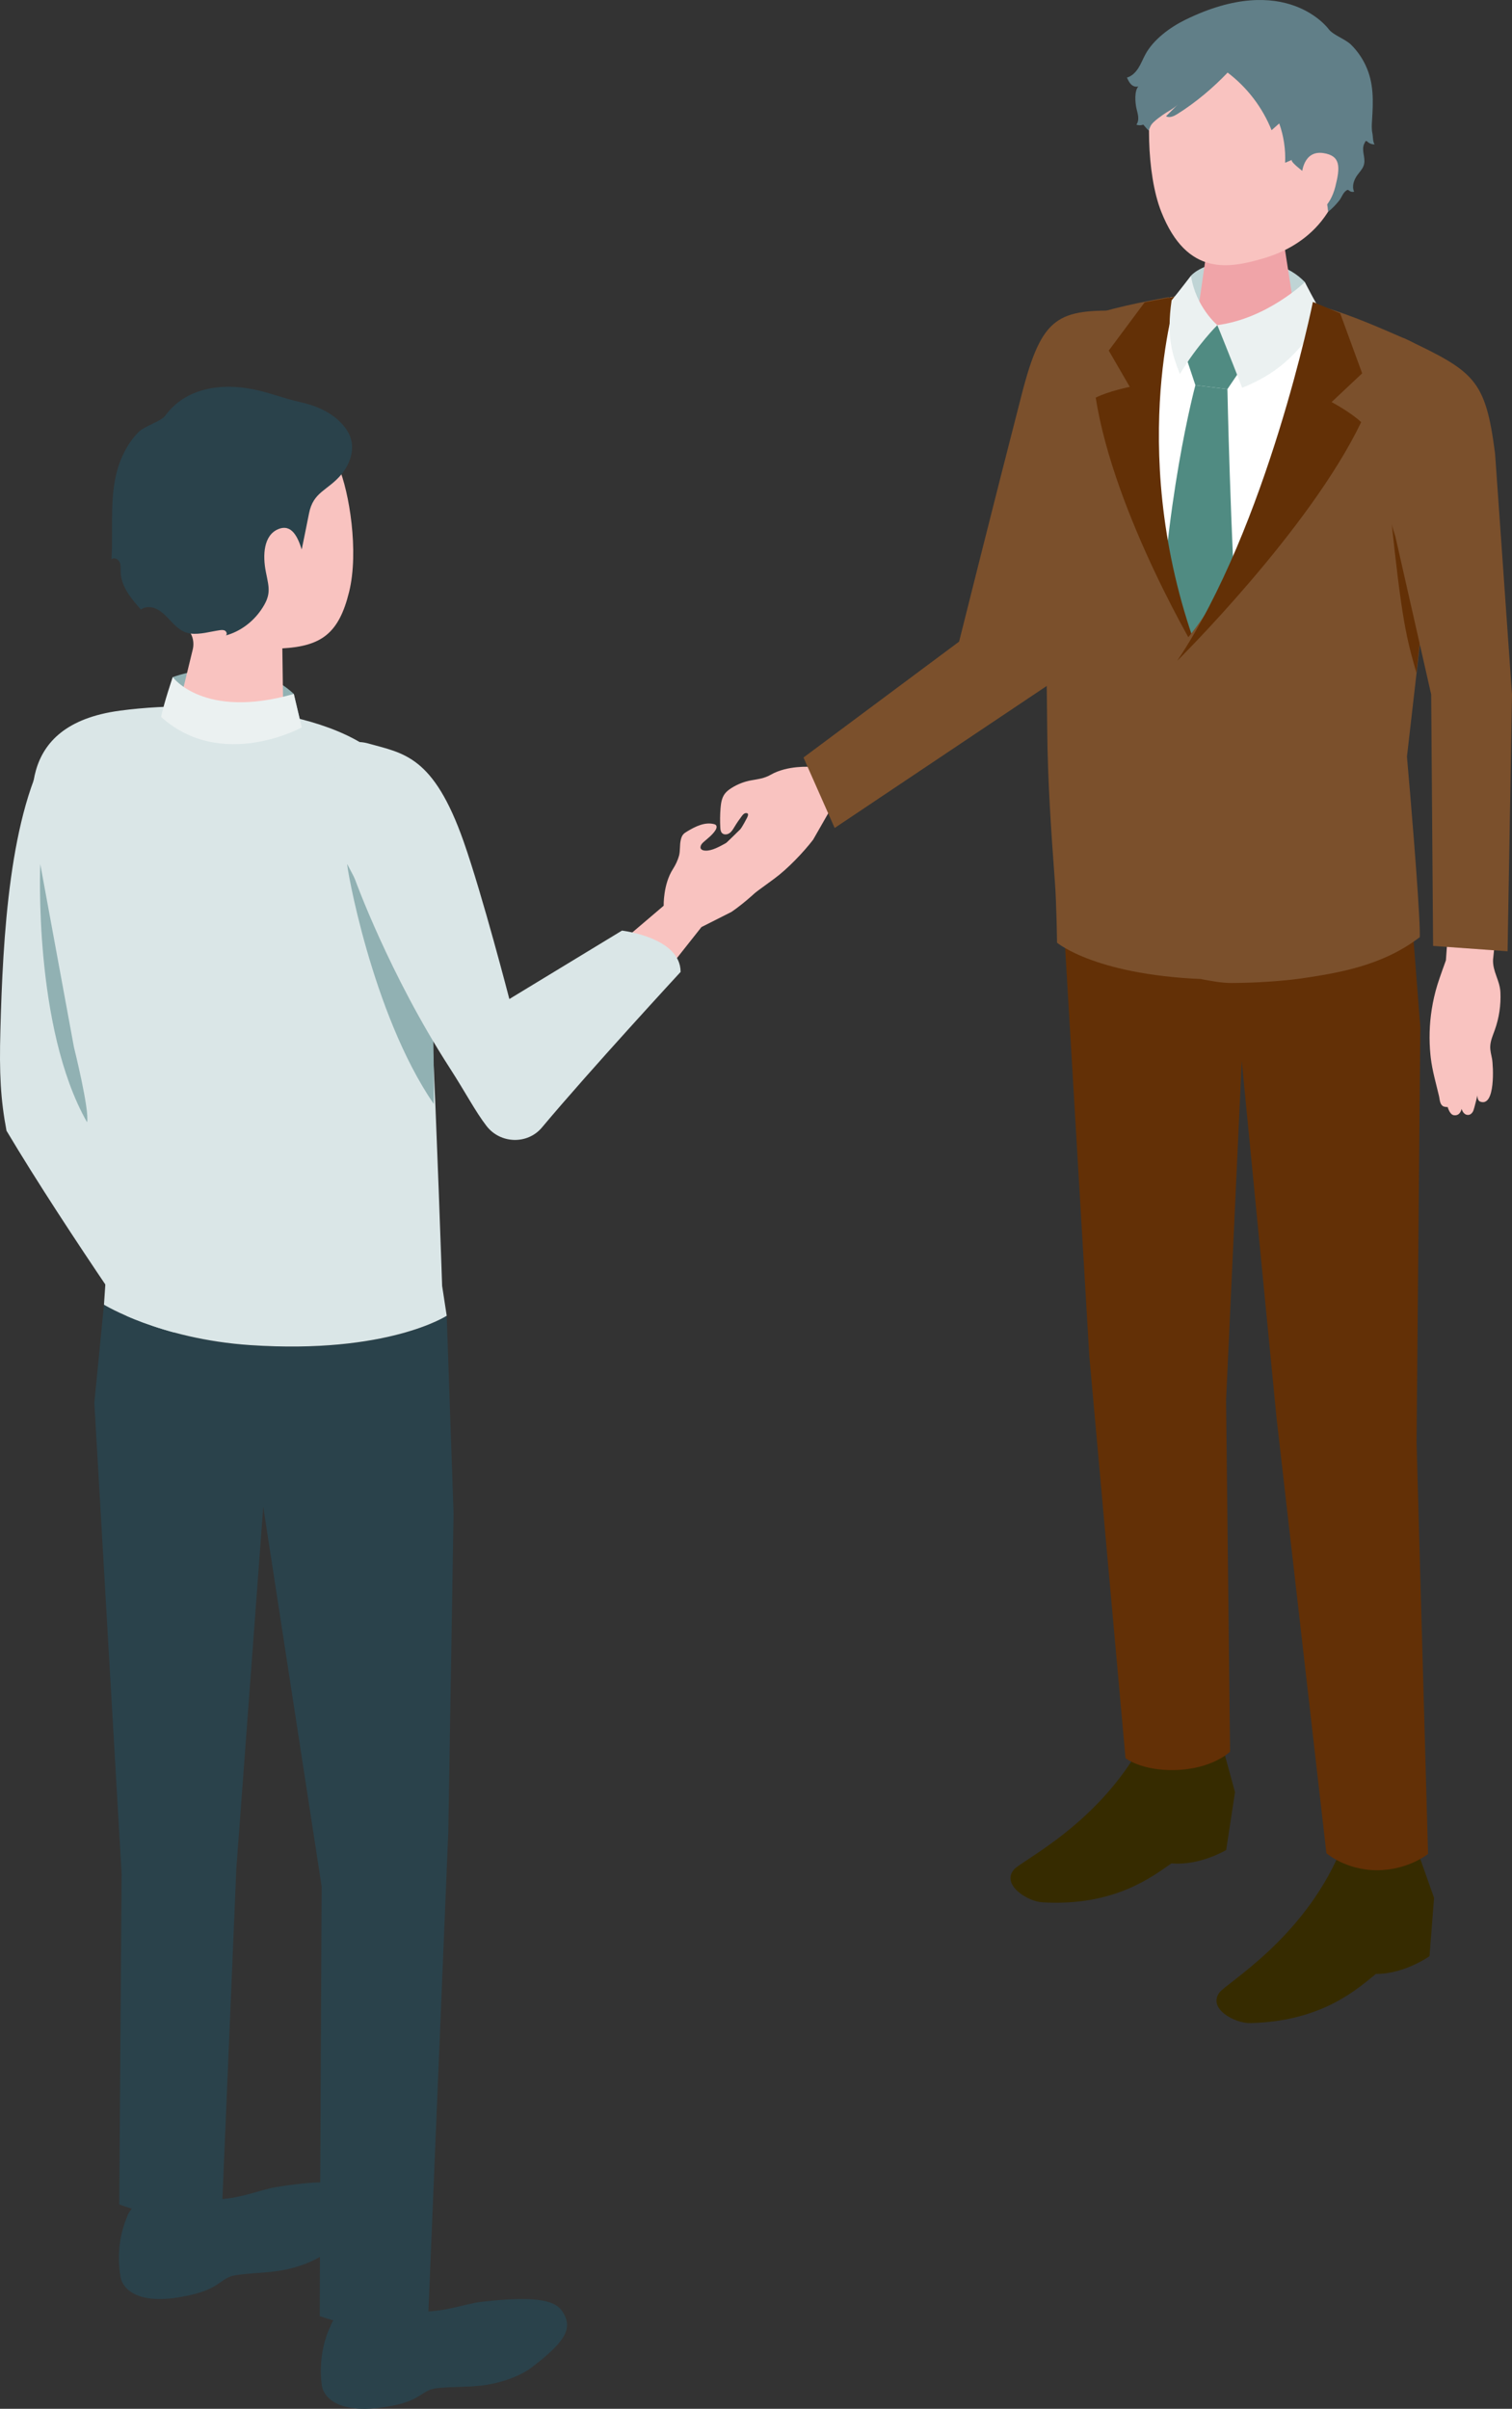
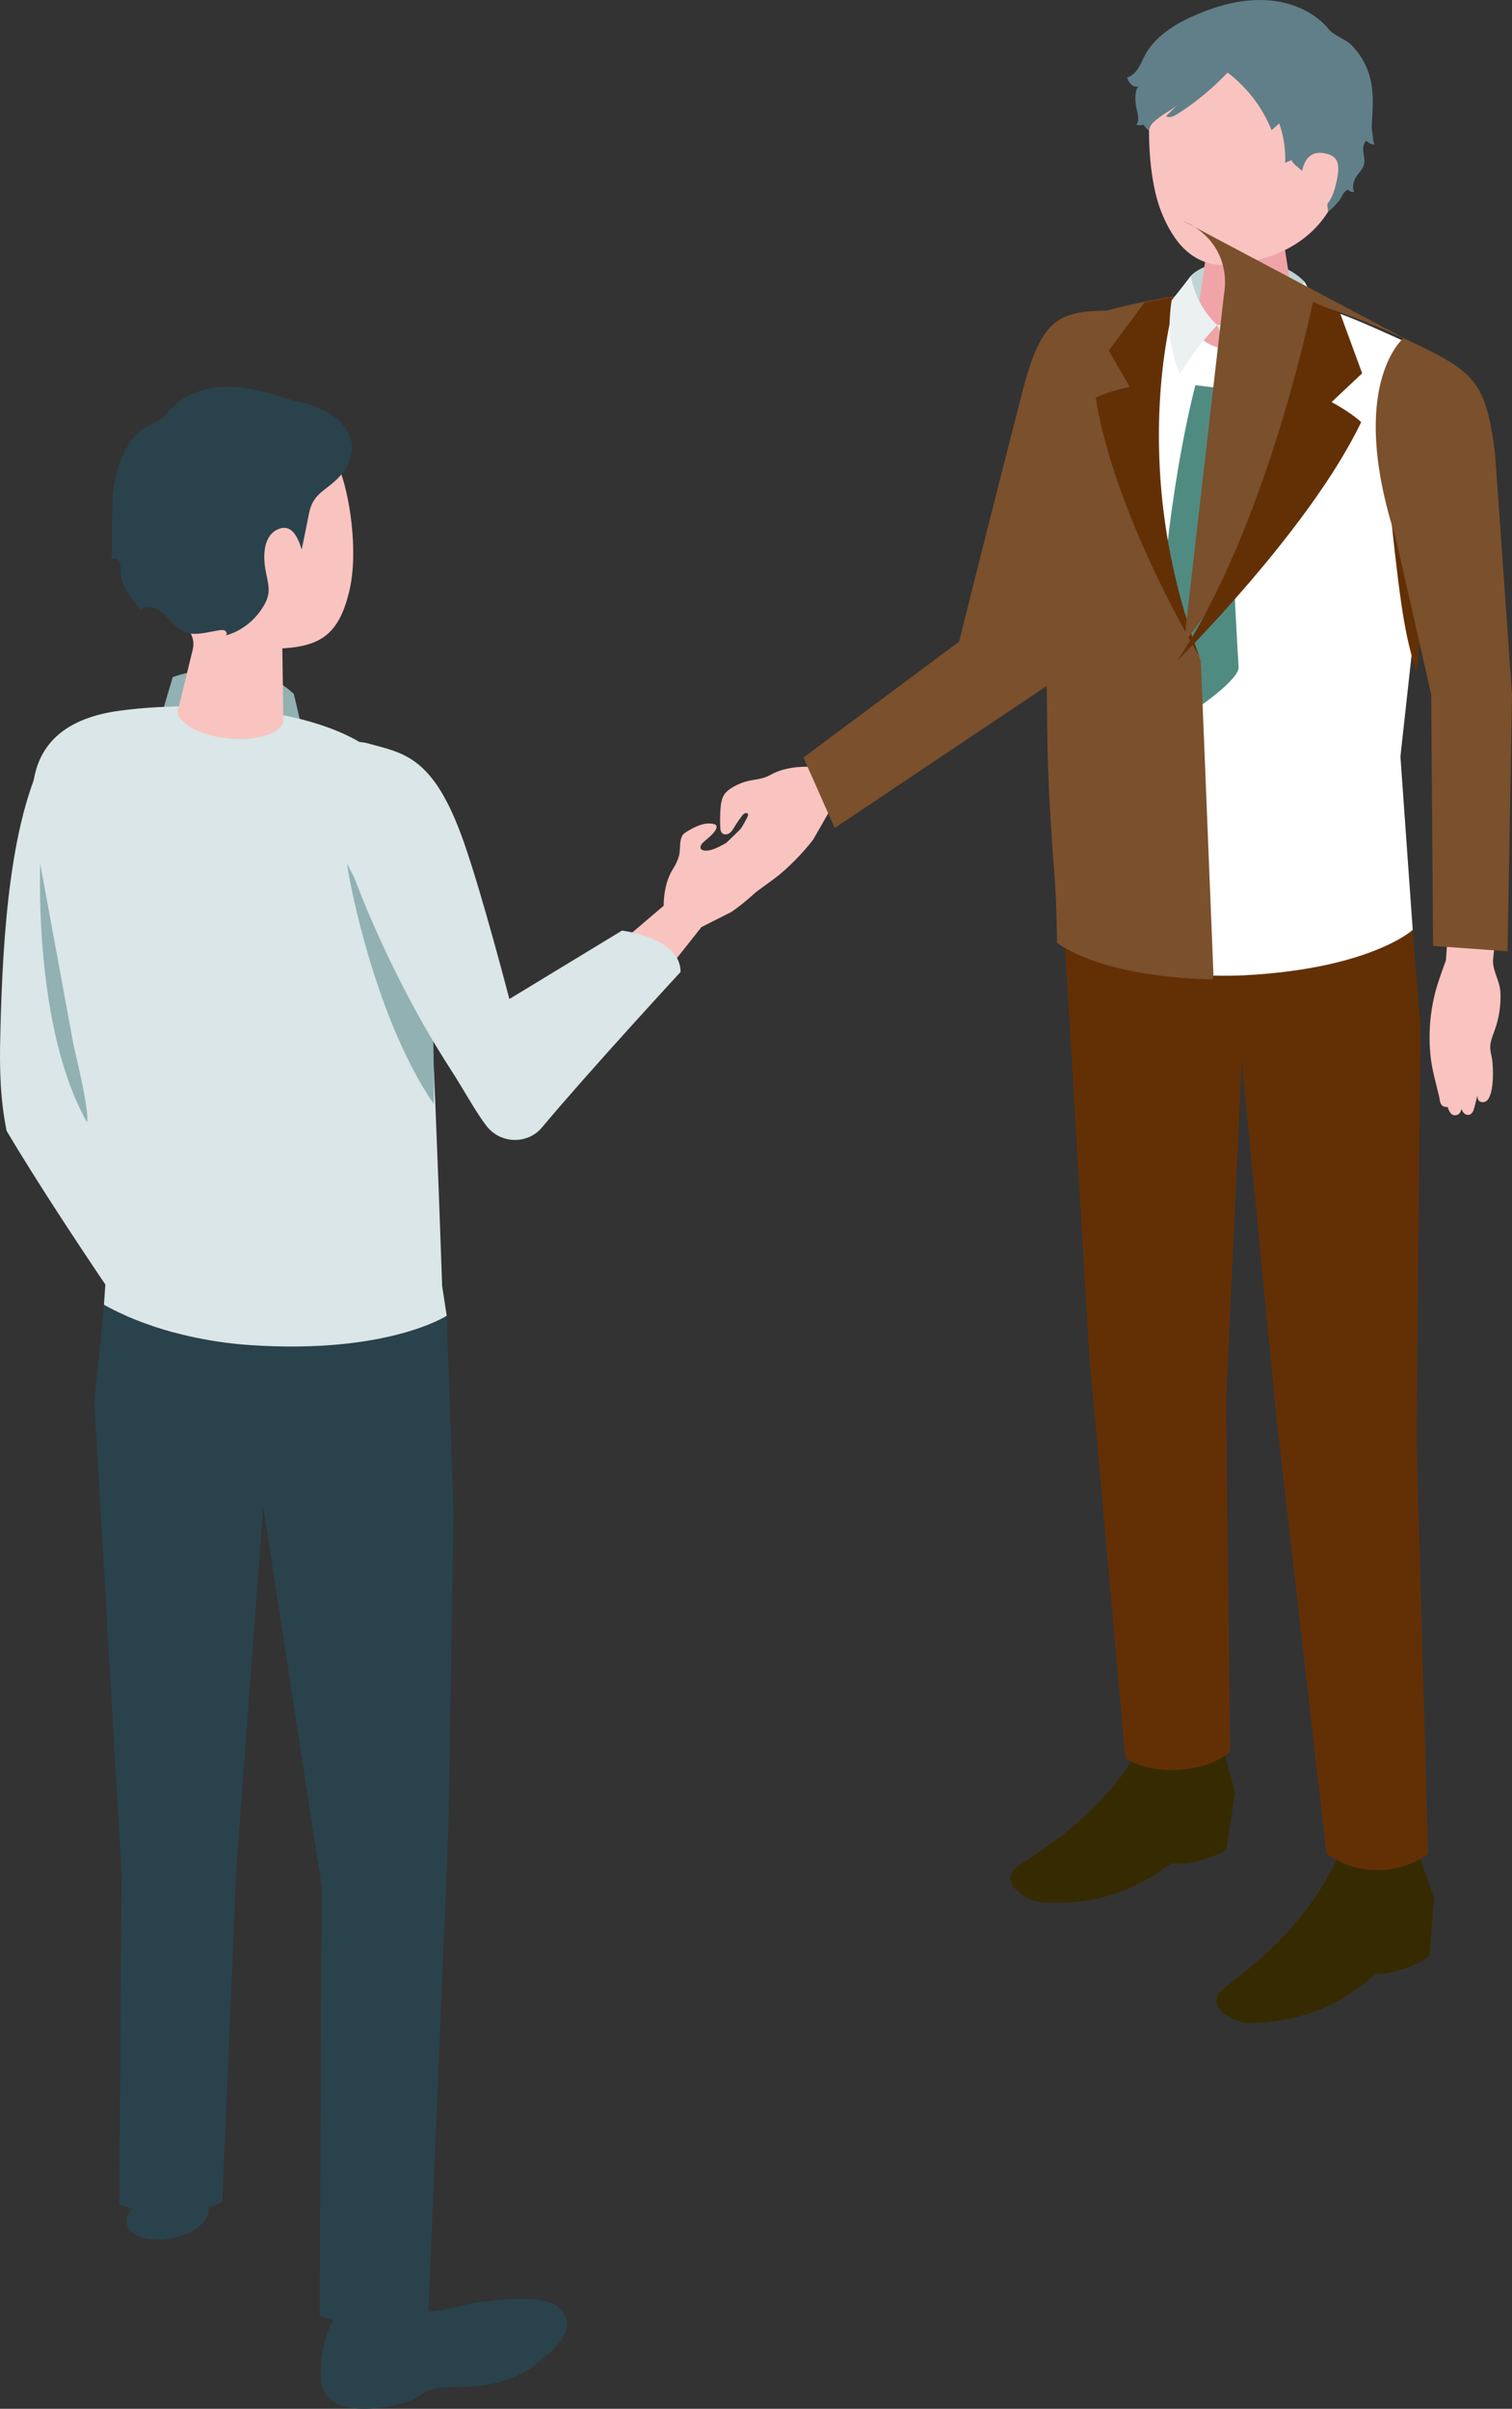
<svg xmlns="http://www.w3.org/2000/svg" id="_レイヤー_2" data-name="レイヤー 2" viewBox="0 0 207.399 330.401">
  <rect x="0" y="0" width="207.399" height="330.401" fill="#333333" stroke="none" />
  <defs>
    <style>
      .cls-1 {
        fill: #2a424b;
      }

      .cls-2 {
        fill: #fff;
      }

      .cls-3 {
        fill: #617f88;
      }

      .cls-4 {
        fill: #7b502c;
      }

      .cls-5 {
        fill: #508b82;
      }

      .cls-6 {
        fill: #633006;
      }

      .cls-7 {
        fill: #362b00;
      }

      .cls-8 {
        clip-path: url(#clippath);
      }

      .cls-9 {
        fill: none;
      }

      .cls-10 {
        fill: #dae6e7;
      }

      .cls-11 {
        fill: #91b1b3;
      }

      .cls-12 {
        fill: #f0a4a8;
      }

      .cls-13 {
        fill: #bfd4d5;
      }

      .cls-14 {
        fill: #f9c3c0;
      }

      .cls-15 {
        fill: #ebf1f1;
      }
    </style>
    <clipPath id="clippath">
      <rect class="cls-9" width="207.399" height="330.401" />
    </clipPath>
  </defs>
  <g id="_レイヤー_1-2" data-name="レイヤー 1">
    <g class="cls-8">
      <path class="cls-14" d="M117.899,107.284l-3.906,3.595-2.457,4.296c-1.319,1.727-3.556,4.055-5.312,5.335-1.908,1.39-3.316,2.446-3.796,2.769-.715,.483-1.604,.889-1.937,.351-.251-.405,.427-1.238,.427-1.238,0,0-2.122,1.979-2.455,2.224-.334,.245-1.035,.631-1.409,.179-.375-.453,.09-1.36,.09-1.36-.875,.812-1.481,.796-1.837,.45-.45-.436,.255-1.834,.255-1.834,0,0-1.189-.117,.017-2.121,1.084-1.8,5.846-5.946,5.846-5.946,.302-.494,.616-.983,.876-1.501,.104-.207,.642-1.008-.005-.954-.225,.019-.393,.211-.53,.391-.365,.479-.705,.977-1.016,1.493-.193,.318-.384,.654-.691,.865-.306,.211-.767,.252-1.025-.017-.188-.195-.218-.489-.232-.759-.047-.866-.036-1.734,.03-2.599,.054-.707,.16-1.447,.582-2.017,.239-.324,.565-.572,.905-.788,.842-.538,1.792-.904,2.776-1.076,.958-.168,1.747-.256,2.618-.754,2.324-1.326,5.439-1.079,5.439-1.079l8.659-8.068,4.694,6.708-6.606,3.455Z" />
      <path class="cls-4" d="M131.558,88.008s4.996-19.984,8.629-34.063c2.764-10.707,4.982-11.512,13.858-11.323,3.755,10.674-10.171,51.27-10.171,51.27l-29.385,19.677-4.277-9.665,21.346-15.896Z" />
      <path class="cls-2" d="M193.782,127.558l-1.688-23.788,5.189-47.084c.679-4.064-.946-8.187-5.374-10.192-10.178-4.609-22.093-10.331-41.323-2.781-2.634,1.034-3.618,4.209-4.527,6.883-1.088,3.198-1.622,6.649-1.499,10.043,0,.004,.212,5.836,.212,5.836,.095,11.128,.19,22.256,.285,33.384,.06,7.053,.412,14.012,.914,21.046,.22,3.094,.063,7.875,.063,7.875,0,0,5.786,5.158,22.933,5.068,18.678-.099,24.815-6.29,24.815-6.29" />
      <path class="cls-7" d="M194.6,254.366l2.106,5.947-.622,8.004s-3.436,2.463-7.352,2.431c-2.438,1.967-7.321,6.528-17.242,6.743-2.14,.046-5.832-1.978-4.236-4.168,.985-1.351,11.331-7.253,16.492-19.167,5.56-.546,10.854,.21,10.854,.21" />
      <path class="cls-7" d="M167.738,239.724l1.664,6.098-1.208,7.93s-3.606,2.181-7.509,1.835c-2.575,1.766-7.778,5.922-17.686,5.341-2.136-.125-5.669-2.439-3.917-4.495,1.081-1.268,11.83-6.323,17.849-17.788,5.584-.099,10.807,1.079,10.807,1.079" />
      <path class="cls-13" d="M163.363,37.815c2.326-2.489,11.362-3.633,15.623,.878,.309,2.204,.759,3.637,.759,3.637l-7.807,2.803-8.38-1.184s-.409-4.423-.195-6.134" />
      <path class="cls-12" d="M171.041,30.254c3.361,0,5.146,1.89,5.146,3.528l1.703,10.975c-.156,1.9-3.386,3.44-7.214,3.44-3.829,0-6.807-1.54-6.652-3.44l1.656-11.473c.137-1.668,2-3.03,5.361-3.03" />
      <path class="cls-14" d="M172.422,3.493c9.568,.072,12.208,7.256,12.208,15.974,.002,11.354-7.466,14.846-11.302,15.965-4.673,1.362-10.481,2.576-14.035-6.371-2.113-5.322-2.039-14.57-.866-18.156,1.022-3.124,4.427-7.484,13.995-7.412" />
-       <polygon class="cls-5" points="162.556 48.586 166.98 44.594 170.391 50.379 168.365 53.372 163.971 52.834 162.556 48.586" />
      <path class="cls-5" d="M163.971,52.834l4.393,.538s.355,18.689,1.533,38.133c.108,1.779-6.168,5.968-6.168,5.968,0,0-4.8-4.56-4.754-6.311,.587-22.093,4.996-38.328,4.996-38.328" />
      <path class="cls-3" d="M165.208,12.937c1.128-.942,2.202-1.95,3.183-2.979,2.676,2.022,4.786,4.786,6.03,7.902,.35-.31,.699-.619,1.049-.929,.615,1.724,.891,3.567,.808,5.395,.319-.134,.637-.269,.955-.404-.515,.218,2.703,2.489,2.957,2.706,1.299,1.108,1.878,2.764,1.981,4.432,.568-.45,1.07-.978,1.522-1.543,.375-.471,.504-1.09,1.038-1.421,.041-.025,.086-.05,.134-.05,.079,0,.141,.062,.202,.111,.188,.148,.447,.203,.678,.141-.348-.739-.034-1.631,.447-2.291,.296-.405,.658-.774,.84-1.241,.355-.91-.176-1.76-.027-2.662,.04-.239,.155-.457,.269-.67,.015-.029,.032-.059,.059-.078,.08-.052,.179,.025,.25,.09,.26,.24,.617,.371,.971,.357-.261-.355-.213-1.085-.305-1.519-.12-.571-.085-1.163-.049-1.746,.162-2.655,.278-5.095-.879-7.57-.494-1.057-1.172-2.019-2.002-2.839-.776-.766-2.489-1.333-3.062-2.125-.002-.003-5.845-8.087-19.699-1.273-2.07,1.018-4.361,2.697-5.468,4.766-.327,.61-.576,1.262-.947,1.846-.371,.583-.893,1.111-1.559,1.298,.149,.335,.305,.679,.568,.935,.257,.249,.644,.399,.994,.272-.563,.651-.438,2.177-.274,2.961,.082,.387,.206,.767,.249,1.16,.042,.393-.008,.816-.244,1.133,.303,.112,.647,.11,.949-.005,.245,.277,.481,.582,.75,.832,.173-.5,.243-.766,.648-1.157,.379-.365,.807-.679,1.234-.984,.672-.478,1.52-.873,2.105-1.459-.539,.539-1.078,1.078-1.617,1.617,.484,.275,1.085-.013,1.558-.309,1.268-.791,2.516-1.709,3.704-2.7" />
      <path class="cls-14" d="M178.581,23.817s.165-3.24,2.95-2.816c2.378,.362,2.321,1.904,1.634,4.605-.688,2.701-2.341,3.986-4.012,3.91-1.671-.075-.572-5.699-.572-5.699" />
      <path class="cls-6" d="M194.307,197.837l.518-56.917-1.044-13.362s-6.22,5.675-24.814,6.289c-15.295,.506-22.934-5.067-22.934-5.067l3.387,57.221,4.966,55.161s2.201,1.731,6.755,1.626c5.157-.118,7.585-2.519,7.585-2.519l-.547-48.228,2.15-46.507,4.773,48.953,6.839,59.705s2.626,2.32,6.897,2.333c4.316,.012,7.046-2.234,7.046-2.234l-1.577-56.454Z" />
      <path class="cls-15" d="M166.98,44.594s1.82,4.483,3.411,8.598c4.43-1.818,7.457-4.132,11.123-9.916-1.058-1.681-2.527-4.582-2.527-4.582,0,0-5.159,5.005-12.007,5.9" />
      <path class="cls-4" d="M166.444,133.619l-1.725-42.966s-10.375-20.998-4.642-48.552c.063-.305,.132-.598,.207-.905,.02-.142,.032-.289,.041-.438-.111,.019-.224,.042-.336,.062-3.188,.581-8.048,1.511-11.709,2.891-2.744,1.034-2.66,4.238-3.608,6.912-1.134,3.198-1.854,6.71-1.725,10.104,0,.004,.242,5.88,.242,5.88,.098,11.129,.359,22.329,.457,33.457,.063,7.053,.532,13.886,1.054,20.921,.23,3.094,.293,8.32,.293,8.32,0,0,5.468,4.666,21.388,5.041l.063-.727Z" />
      <path class="cls-6" d="M164.567,90.132s-11.703-19.326-14.27-35.589c1.788-.902,4.675-1.476,4.675-1.476l-2.885-4.98,4.925-6.617,4.354-.831s-7.142,22.279,3.201,49.493" />
-       <path class="cls-4" d="M192.799,46.494c-3.514-1.527-7.228-3.173-11.351-4.421l-.034-.105-.038,.083s-6.77,31.648-18.873,45.958c.216,13.481,2.323,46.305,2.323,46.305,1.097,.202,2.712,.525,4.066,.518,3.457-.018,6.495-.23,9.165-.563,5.452-.787,11.523-1.762,16.694-5.727,.008-.238,.006-.575-.005-.979,.002-.001,.005-.005,.005-.005-.001,.001-.003,.002-.005,.003-.118-4.653-1.358-19.35-1.722-23.358l-.032-.433,.388-3.378,1.876-16.336,3.144-27.37c.707-4.064-.986-8.186-5.601-10.192" />
+       <path class="cls-4" d="M192.799,46.494c-3.514-1.527-7.228-3.173-11.351-4.421l-.034-.105-.038,.083s-6.77,31.648-18.873,45.958l-.032-.433,.388-3.378,1.876-16.336,3.144-27.37c.707-4.064-.986-8.186-5.601-10.192" />
      <path class="cls-6" d="M194.813,87.543s-1.521-6.71-4.02-16.684c1.507,14.339,2.115,16.603,3.497,21.431l.523-4.747Z" />
      <path class="cls-6" d="M161.473,90.641s18.115-17.891,25.236-32.736c-1.454-1.377-4.056-2.754-4.056-2.754l4.192-3.944-3.013-8.226-3.742-1.569s-6.243,30.823-18.617,49.229" />
      <path class="cls-15" d="M166.98,44.594s-2.959-2.473-3.617-6.779c0,0-1.701,2.231-2.656,3.382-.721,4.983,.081,7.434,1.137,10.106,2.366-3.958,5.136-6.709,5.136-6.709" />
      <path class="cls-14" d="M198.333,131.723s-.865,2.365-1.171,3.365c-.337,1.103-.594,2.225-.772,3.357-.326,2.073-.385,4.177-.176,6.255,.012,.125,.026,.251,.04,.376,.21,1.809,.734,3.552,1.142,5.307,.104,.449,.089,1.175,.651,1.399,.024,.01,.543,.116,.525,.045,.006,.023,.268,1.035,.829,1.136,.451,.08,.901-.111,1.088-.865,0,0,.164,.674,.687,.809,.523,.136,.819-.317,.926-.568,.107-.25,.555-2.086,.555-2.086,0,0-.031,.697,.372,.85,2.136,.807,1.8-5.005,1.631-5.88-.106-.549-.259-1.096-.247-1.654,.017-.786,.355-1.535,.623-2.284,.598-1.668,.856-3.432,.774-5.177-.078-1.656-1.084-2.85-1.009-4.489l.654-6.362-6.616-.526-.506,6.992Z" />
      <path class="cls-4" d="M192.528,46.369c9.692,4.606,11.231,5.559,12.55,15.862l2.32,33.018-.606,35.233-10.216-.734-.263-34.492-4.908-21.652c-6.67-20.856,1.123-27.235,1.123-27.235" />
      <path class="cls-14" d="M89.851,135.215l6.365-8.053,4.134-2.09c1.678-1.15,3.961-3.13,5.242-4.71,1.392-1.717,2.446-2.982,2.771-3.415,.485-.646,.908-1.457,.421-1.794-.367-.254-1.178,.339-1.178,.339,0,0,1.952-1.888,2.197-2.188,.245-.3,.639-.937,.234-1.309-.405-.372-1.275,.02-1.275,.02,.801-.779,.815-1.347,.509-1.697-.386-.44-1.727,.151-1.727,.151,0,0-.053-1.117-1.983-.086-1.735,.927-5.84,5.18-5.84,5.18-1.054,.572-2.058,1.158-2.971,1.111-.408-.021-.805-.179-.622-.679,.081-.222,.261-.392,.439-.548,.553-.485,1.155-.937,1.558-1.553,.147-.225,.254-.552,.06-.737-.072-.069-.17-.1-.266-.123-1.265-.312-2.552,.336-3.667,1.008-.206,.124-.416,.253-.566,.441-.165,.207-.244,.467-.306,.724-.168,.708-.054,1.474-.238,2.159-.167,.625-.49,1.292-.838,1.836-1.352,2.108-1.27,5.032-1.27,5.032l-6.584,5.605,5.401,5.376Z" />
      <path class="cls-11" d="M23.697,92.876s10.061-3.822,16.605,2.309c.457,1.937,1.085,4.593,1.085,4.593,0,0-9.577,5.738-19.528-.533,.421-1.702,1.838-6.369,1.838-6.369" />
      <path class="cls-10" d="M24.966,177.531l-13.167-29.298,7.305-41.344c.965-4.038-1.87-6.576-5.978-6.851-3.259-.219-5.301,.648-6.097,1.943C1.253,111.381,.395,128.703,.053,141.314c-.161,5.925,.022,9.484,.841,13.786,8.387,14.081,21.906,33.227,21.906,33.227l2.166-10.796Z" />
-       <path class="cls-1" d="M17.461,304.023c-1.884,4.258-.882,8.493-.882,8.493,0,0,.629,3.801,7.993,2.59,1.595-.282,3.279-.644,4.706-1.44,1.132-.631,1.679-1.373,3.052-1.59,2.019-.317,4.075-.294,6.083-.623,1.881-.309,3.764-.915,5.426-1.857,.489-.277,.961-.588,1.392-.948,4.655-3.884,5.345-5.663,3.892-7.771-.928-1.346-3.062-2.202-11.228-.894-2.04,.327-4.693,1.513-7.802,1.673-1.043,.053-2.102-.101-3.052-.535-1.168-.534-2.861-.693-4.662-.339-2.514,.494-4.46,1.834-4.918,3.241" />
      <path class="cls-1" d="M17.392,304.995c-.338-1.719,1.895-3.605,4.987-4.213,3.092-.607,5.872,.293,6.21,2.012,.338,1.719-1.895,3.605-4.987,4.213-3.092,.608-5.872-.293-6.21-2.012" />
      <path class="cls-1" d="M45.416,318.887c-2.066,4.173-1.246,8.447-1.246,8.447,0,0,.464,3.825,7.873,2.932,1.605-.213,3.304-.502,4.764-1.236,1.158-.581,1.737-1.3,3.118-1.457,2.03-.23,4.083-.118,6.104-.36,1.892-.228,3.799-.752,5.5-1.622,.501-.256,.985-.546,1.433-.888,4.817-3.679,5.583-5.427,4.222-7.595-.869-1.385-2.964-2.332-11.179-1.377-2.053,.238-4.754,1.31-7.867,1.335-1.044,.009-2.095-.191-3.026-.666-1.143-.583-2.829-.815-4.643-.539-2.533,.385-4.535,1.64-5.053,3.026" />
      <path class="cls-1" d="M45.305,319.855c-.264-1.732,2.048-3.52,5.164-3.994,3.115-.474,5.854,.546,6.117,2.278,.264,1.732-2.048,3.52-5.163,3.994-3.115,.474-5.855-.546-6.118-2.278" />
      <path class="cls-1" d="M61.275,180.473l.939,27.076-.719,43.623-2.747,66.32s-4.468,3.792-14.891,.2c0-6.554,.265-58.929,.265-58.929l-8.013-52.081-3.692,49.642-1.924,45.689s-6.182,3.449-14.133,.353c0-2.085,.324-45.331,.324-45.331l-3.745-64.611,1.323-13.467s7.674,4.709,20.046,5.541c18.884,1.271,26.967-4.025,26.967-4.025" />
      <path class="cls-10" d="M14.262,178.957s7.674,4.709,20.046,5.542c18.884,1.27,26.967-4.026,26.967-4.026l-.628-4.096s-.814-23.939-1.338-33.816c-.401-7.56-1.154-29.097-4.524-35.46-5.044-9.525-25.182-11.384-38.337-9.623-14.735,1.972-12.2,13.469-11.288,18.896,5.638,33.572,9.972,49.694,9.972,49.694l-.87,12.889Z" />
      <path class="cls-14" d="M46.438,64.025c-1.283-3.006-5.115-7.05-14.983-6.247-9.867,.802-11.949,8.087-11.429,16.701,.295,4.894,2.311,9.01,5.455,11.595,.88,.723,1.227,1.908,.957,3.014-.74,3.026-2.056,8.442-2.056,8.442,.023,1.775,3.283,3.469,7.281,3.785,3.999,.316,7.221-.866,7.198-2.64l-.134-9.741c5.373-.304,7.764-2.054,9.164-7.761,1.356-5.527,.02-13.698-1.453-17.148" />
-       <path class="cls-15" d="M23.697,92.876s4.249,5.855,16.605,2.309l1.085,4.593s-10.965,6.031-19.289-1.438c.43-2.085,1.599-5.464,1.599-5.464" />
      <path class="cls-11" d="M59.414,140.959l-11.782-22.43c-.179-.164,3.3,20.387,11.863,32.896,.087-1.47-.081-10.466-.081-10.466" />
      <path class="cls-10" d="M93.357,133.314s-12.424,13.46-19.021,21.338c-1.983,2.368-5.715,2.241-7.599-.205-1.553-2.017-2.823-4.51-5.074-8-8.301-12.876-12.944-25.771-12.944-25.771,0,0-2.492-6.34-2.902-12.936-.304-4.904,1.77-6.584,4.723-5.755,4.811,1.352,8.912,1.647,13.065,13.469,2.57,7.316,6.263,21.577,6.263,21.577l15.447-9.386s8.042,.923,8.042,5.669" />
      <path class="cls-11" d="M10.142,143.631l-4.618-25.103s-.977,22.416,6.416,35.399c.376-1.573-1.798-10.296-1.798-10.296" />
      <path class="cls-1" d="M41.386,75.369c.333-1.647,.677-3.292,1-4.941,.589-3.008,2.558-3.104,4.447-5.363,1.146-1.372,1.816-3.277,1.268-4.979-.218-.678-.616-1.288-1.084-1.824-1.522-1.741-3.703-2.639-5.915-3.127-2.175-.48-4.161-1.293-6.331-1.731-4.406-.889-9.28-.244-12.104,3.61-.594,.812-2.822,1.393-3.695,2.28-1.239,1.258-2.107,2.849-2.674,4.51-1.38,4.048-.73,8.695-1.008,12.911,.336-.306,.918-.035,1.111,.378,.192,.413,.134,.891,.146,1.346,.049,2.001,1.454,3.677,2.784,5.172,.578-.452,1.423-.418,2.088-.108,1.781,.828,2.573,3.13,4.738,3.401,1.261,.157,2.695-.271,3.931-.454,.259-.038,.541-.073,.77,.055,.229,.129,.334,.493,.127,.653,1.942-.535,3.65-1.809,4.797-3.456,1.455-2.088,1.141-3.002,.697-5.196-.481-2.376-.312-5.076,1.668-5.918,1.887-.803,2.719,1.146,3.239,2.781" />
    </g>
  </g>
</svg>